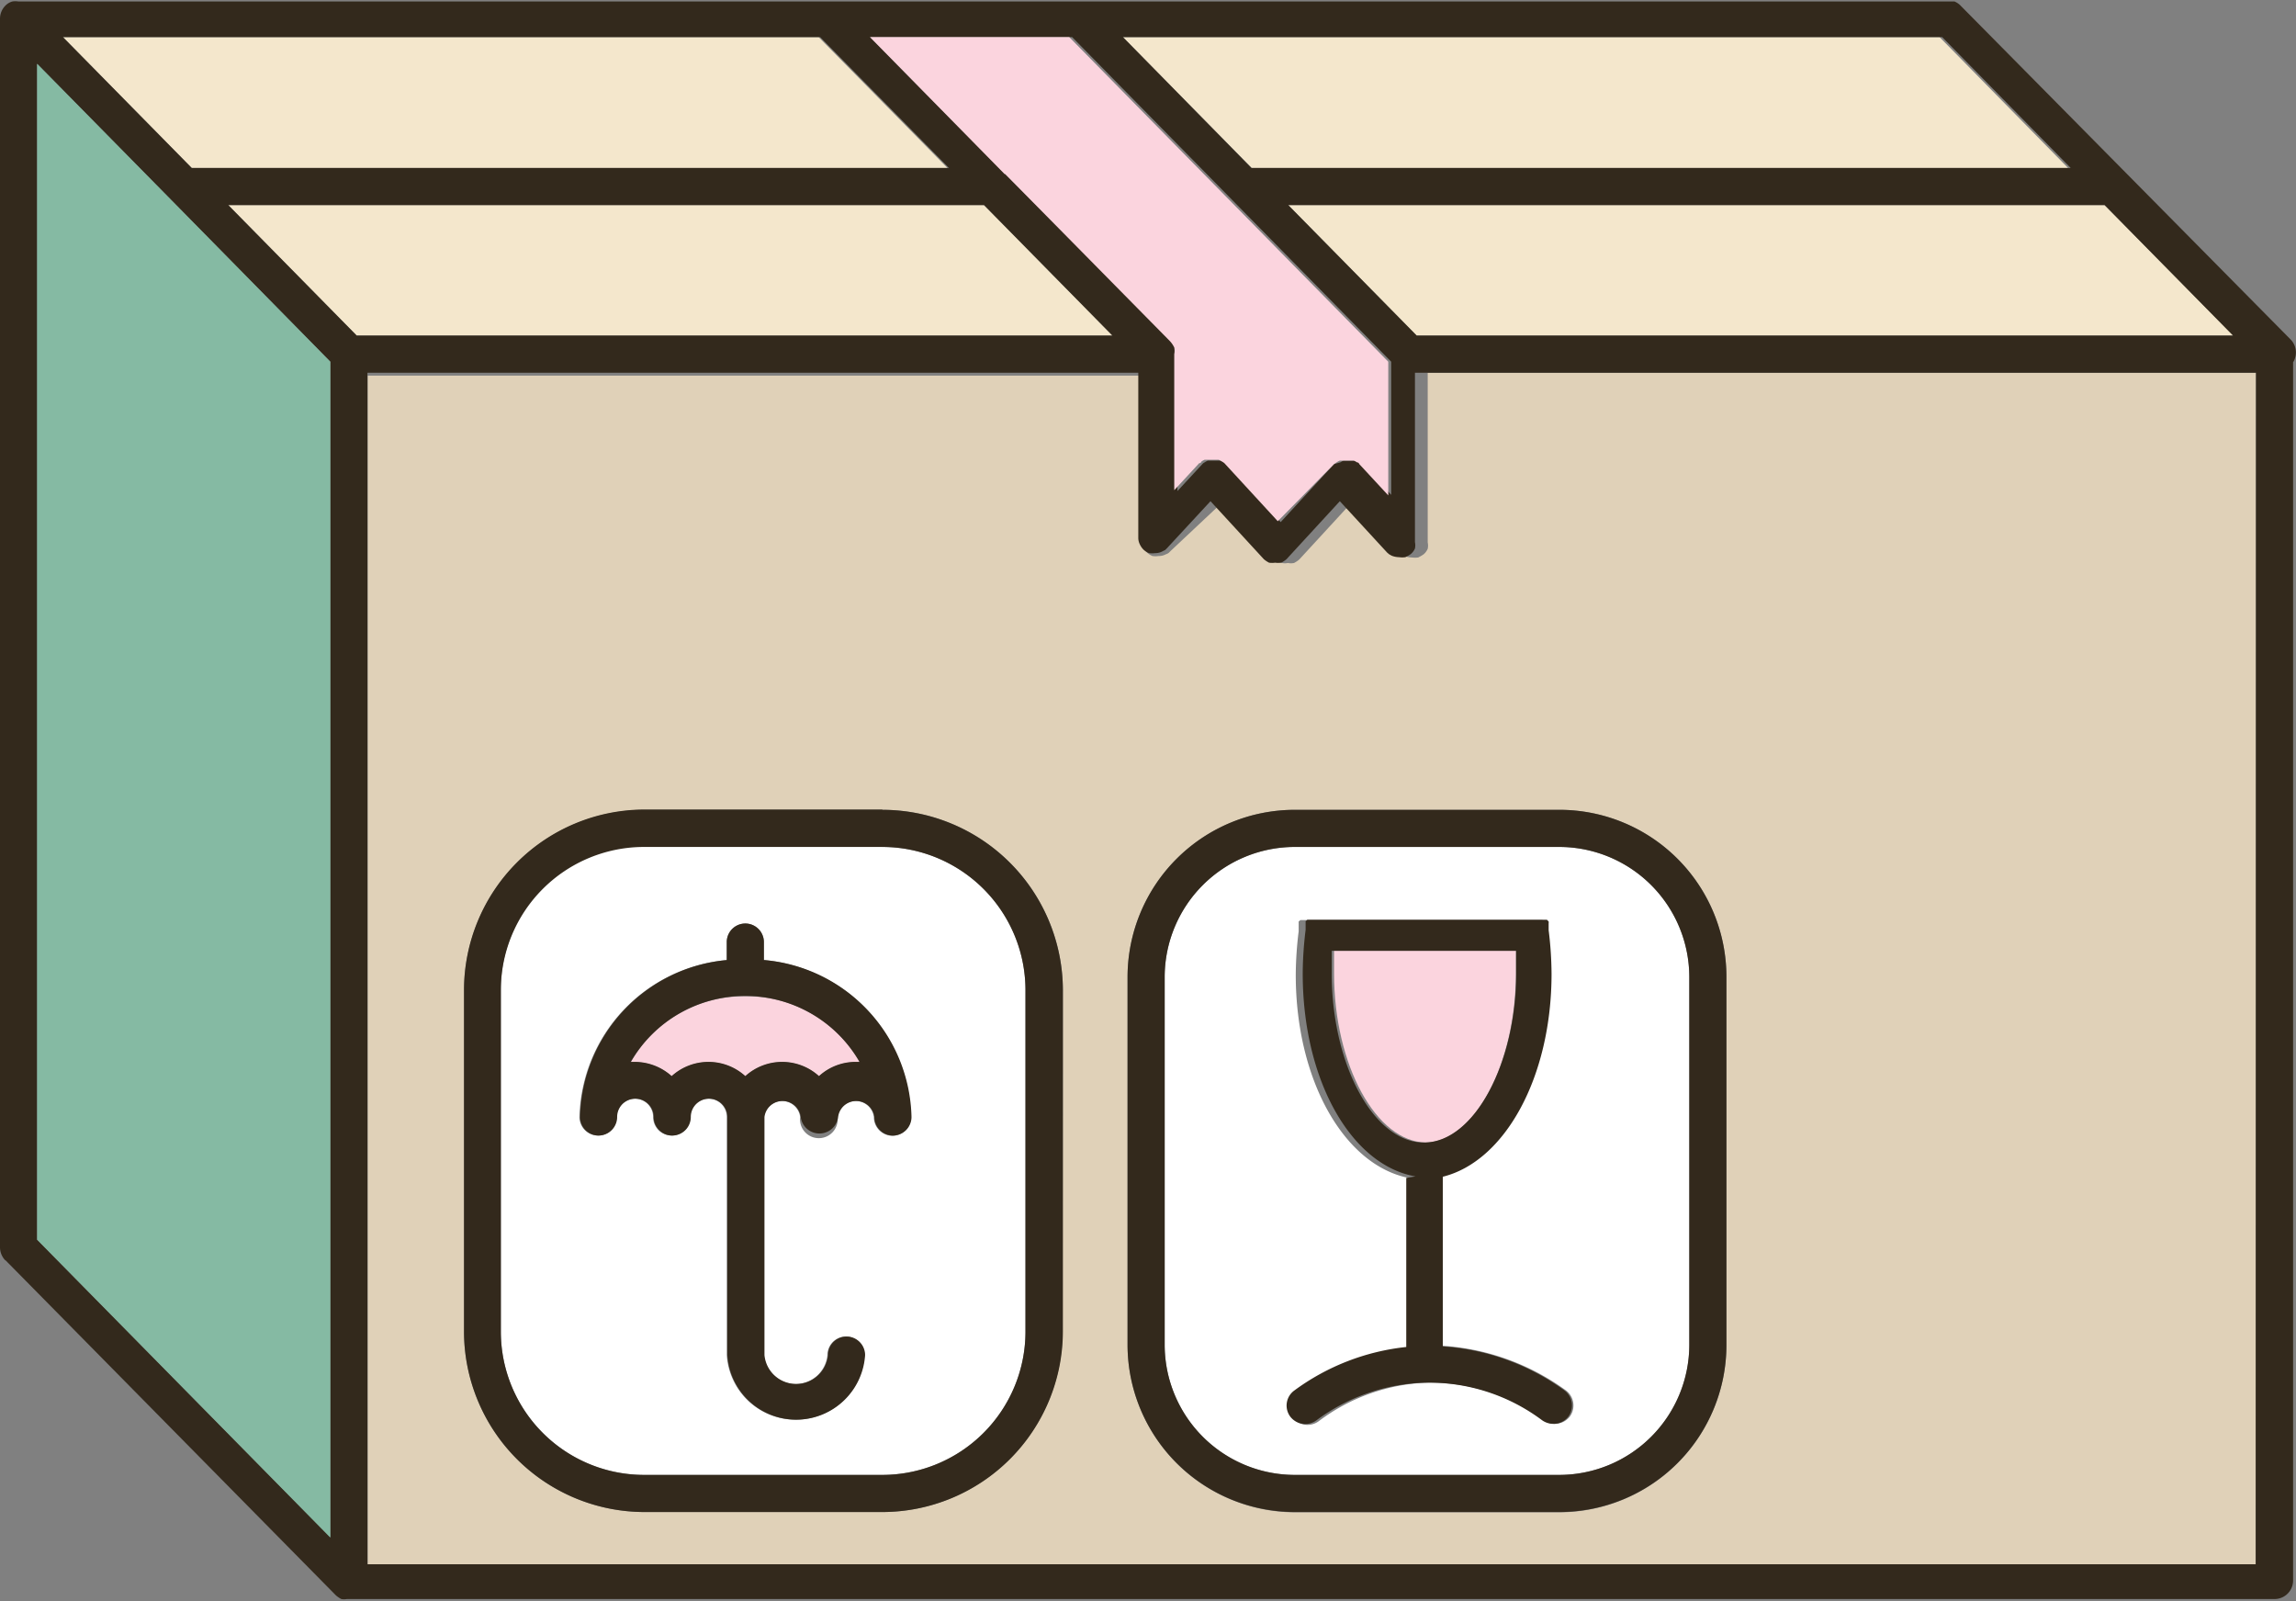
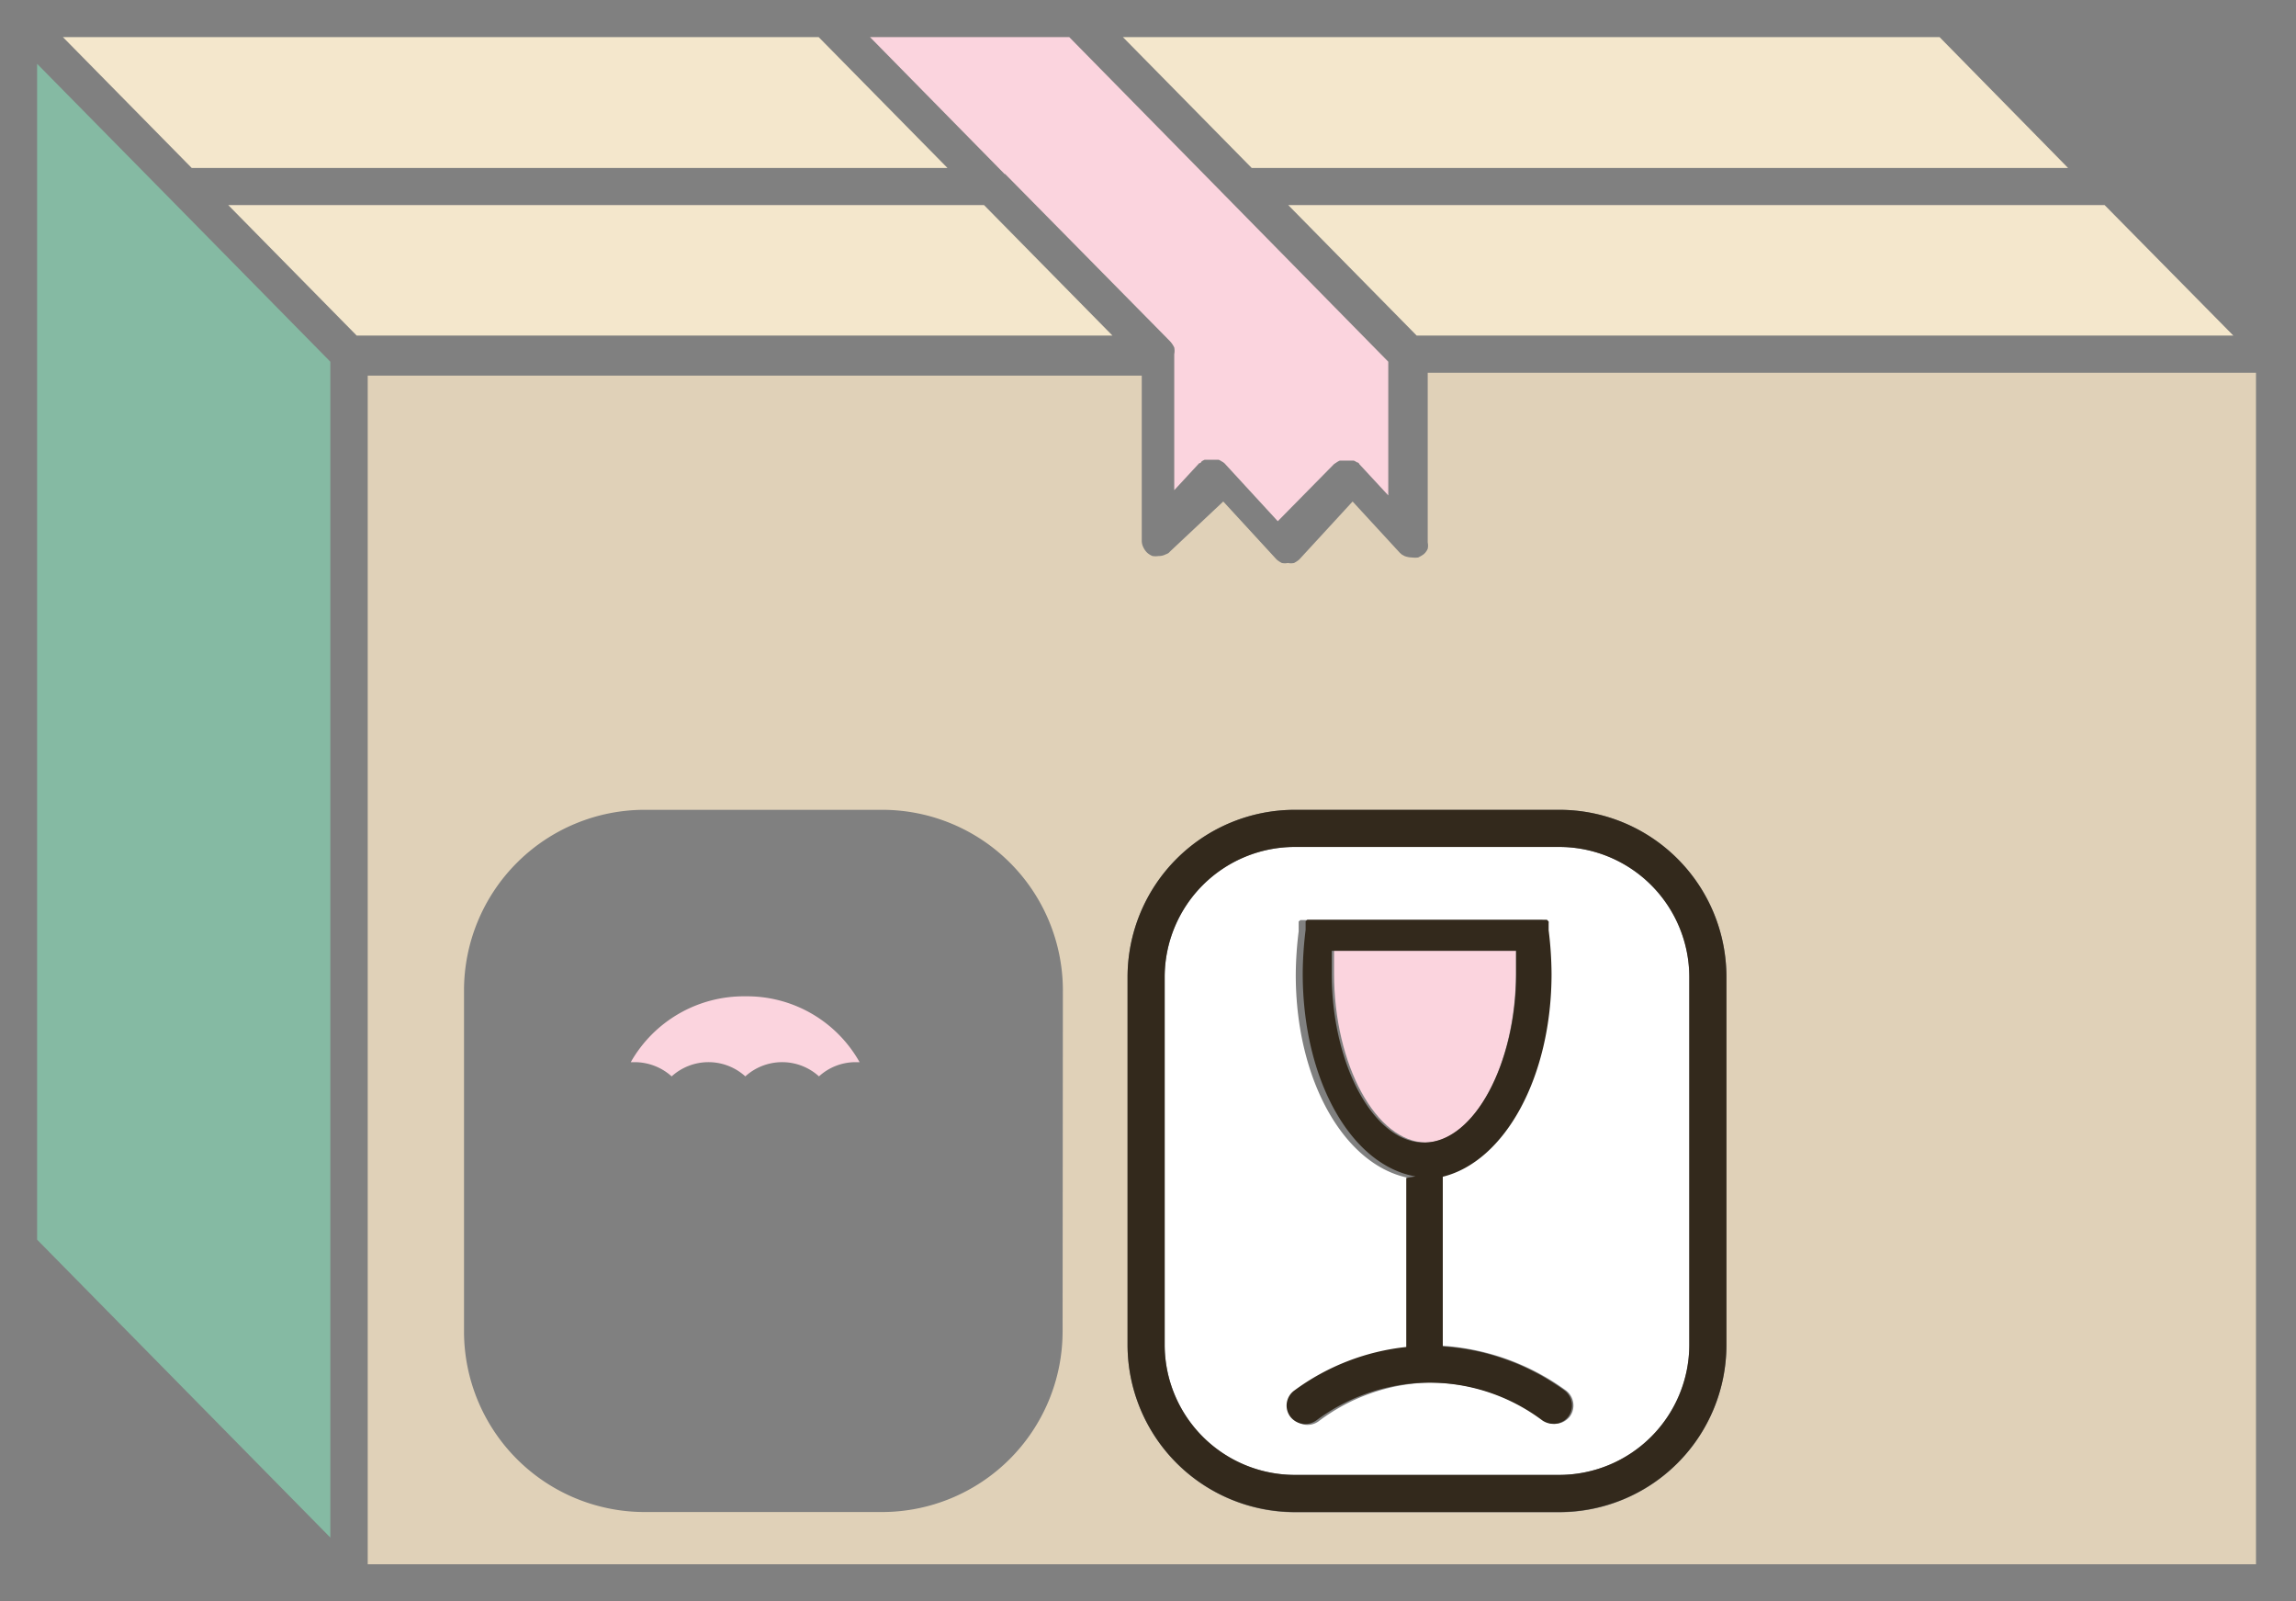
<svg xmlns="http://www.w3.org/2000/svg" viewBox="0 0 79.17 55.21">
  <rect x="0" y="0" width="79.17" height="55.21" fill="#808080" stroke="none" />
  <defs>
    <style>.cls-1{fill:#f4e7cc;}.cls-2{fill:#e0d1b8;}.cls-3{fill:#fff;}.cls-4{fill:#fbd4de;}.cls-5{fill:#33291c;}.cls-6{fill:#85baa3;}</style>
  </defs>
  <title>movingApartment</title>
  <g id="Layer_2" data-name="Layer 2">
    <g id="Layer_1-2" data-name="Layer 1">
      <polygon class="cls-1" points="32.67 5.79 28.23 1.28 2.17 1.28 6.61 5.79 32.67 5.79" />
      <polygon class="cls-1" points="48.85 11.57 77.01 11.57 72.57 7.07 44.42 7.07 48.85 11.57" />
      <polygon class="cls-1" points="71.31 5.79 66.88 1.28 38.72 1.28 43.16 5.79 71.31 5.79" />
      <path class="cls-2" d="M59.53,33.68V46.37a5.77,5.77,0,0,1-5.76,5.77H44.65a5.78,5.78,0,0,1-5.77-5.77V33.68a5.77,5.77,0,0,1,5.77-5.76h9.12a5.76,5.76,0,0,1,5.76,5.76M36.64,45.91a6.23,6.23,0,0,1-6.22,6.22H22.21A6.23,6.23,0,0,1,16,45.91V34.14a6.23,6.23,0,0,1,6.22-6.22h8.21a6.23,6.23,0,0,1,6.22,6.22ZM49.23,18.7h0v0a.54.54,0,0,1,0,.22h0a.52.52,0,0,1-.14.19h0a1.18,1.18,0,0,1-.19.11h0a.78.78,0,0,1-.21,0,.75.75,0,0,1-.26-.05l0,0-.09-.05,0,0-.07-.06h0l-1.63-1.77-1.84,2,0,0h0a0,0,0,0,1,0,0,.94.94,0,0,1-.18.12h0a.52.52,0,0,1-.21,0h0a.52.52,0,0,1-.21,0h0a.94.94,0,0,1-.18-.12,0,0,0,0,1,0,0h0l0,0-1.84-2L40.36,19h0l-.06.06,0,0a.31.31,0,0,1-.1.05h0a.51.51,0,0,1-.25.06.71.71,0,0,1-.21,0h0a.62.62,0,0,1-.19-.12h0a.64.64,0,0,1-.13-.19v0a.5.5,0,0,1-.05-.21v0h0v-5.7H12.68V53.93H77.79V12.85H49.23Z" />
-       <path class="cls-3" d="M30.77,39.16a.65.65,0,0,1-.64-.65.63.63,0,0,0-1.25,0,.65.65,0,1,1-1.29,0,.63.63,0,0,0-1.25,0v8.21a1.1,1.1,0,0,0,2.19,0,.64.64,0,1,1,1.28,0,2.38,2.38,0,0,1-4.75,0V38.51a.63.63,0,0,0-1.26,0,.64.64,0,1,1-1.28,0,.63.63,0,0,0-1.26,0,.64.64,0,1,1-1.28,0,5.57,5.57,0,0,1,5.08-5.41v-.62a.64.64,0,1,1,1.28,0v.62a5.56,5.56,0,0,1,5.07,5.41.65.65,0,0,1-.64.65m-.35-10H22.21a4.94,4.94,0,0,0-4.94,4.94V45.91a4.94,4.94,0,0,0,4.94,4.94h8.21a4.94,4.94,0,0,0,4.94-4.94V34.14a4.94,4.94,0,0,0-4.94-4.94" />
      <path class="cls-4" d="M49.14,39.39h0c1.69,0,3.13-2.72,3.13-5.83,0-.26,0-.52,0-.78H46c0,.26,0,.52,0,.78,0,3.16,1.46,5.82,3.18,5.83" />
      <path class="cls-3" d="M44.78,32.06v0s0,0,0-.06,0,0,0-.06l0-.05,0-.06,0,0,0-.06,0,0,.06-.05,0,0,.07,0,.05,0,.07,0H53l.06,0,.06,0,0,0,.06,0,0,0,.06.06,0,0a.21.21,0,0,1,0,.06l0,.05,0,.06s0,0,0,.06,0,0,0,.07v0a12.74,12.74,0,0,1,.1,1.5c0,3.58-1.61,6.48-3.75,7v5.81a0,0,0,0,1,0,0A8.12,8.12,0,0,1,54,47.94a.65.65,0,0,1,.13.9.67.67,0,0,1-.52.25.68.68,0,0,1-.38-.12,6.5,6.5,0,0,0-4-1.3A6.58,6.58,0,0,0,45.47,49a.65.65,0,0,1-.9-.13.64.64,0,0,1,.14-.9,7.91,7.91,0,0,1,3.86-1.5V40.61c-2.22-.44-3.89-3.37-3.89-7a12.74,12.74,0,0,1,.1-1.5m-4.62,1.62V46.37a4.49,4.49,0,0,0,4.49,4.48h9.12a4.49,4.49,0,0,0,4.48-4.48V33.68a4.49,4.49,0,0,0-4.48-4.48H44.65a4.49,4.49,0,0,0-4.49,4.48" />
      <polygon class="cls-1" points="33.93 7.07 7.87 7.07 12.3 11.57 38.36 11.57 33.93 7.07" />
      <path class="cls-4" d="M25.7,34.35a4.48,4.48,0,0,0-3.95,2.27h.14a1.91,1.91,0,0,1,1.27.49,1.89,1.89,0,0,1,2.54,0,1.89,1.89,0,0,1,2.54,0,1.87,1.87,0,0,1,1.26-.49h.14a4.45,4.45,0,0,0-3.94-2.27" />
-       <path class="cls-5" d="M1.28,2.2,5.89,6.88h0l5.5,5.59V53L1.28,42.74Zm27-.92,4.44,4.51H6.61L2.17,1.28Zm8.69,0,11,11.19v4.59L47,16h0s0,0,0,0-.06,0-.09-.06a.33.33,0,0,0-.1-.06l-.12,0-.12,0-.12,0-.12,0a.6.6,0,0,0-.11.06L46,16v0h0l-1.84,2-1.84-2h0l0,0a.24.24,0,0,0-.08-.06.6.6,0,0,0-.11-.06l-.12,0-.12,0-.12,0-.12,0a.6.6,0,0,0-.11.06.24.24,0,0,0-.08.06l0,0h0l-.86.93V12.22h0a.59.59,0,0,0,0-.23h0a.87.87,0,0,0-.16-.23L34.66,6l0,0L30,1.28Zm30,0,4.43,4.51H43.15L38.72,1.28ZM77,11.57H48.85l-4.43-4.5H72.57Zm.78,42.36H12.67V12.85H39.25v5.7h0v0a.5.5,0,0,0,.05.21v0a.64.64,0,0,0,.13.19h0a.62.62,0,0,0,.19.12h0a.71.71,0,0,0,.21,0,.51.51,0,0,0,.25-.06h0l.1-.05s0,0,0,0l.06-.06h0l1.5-1.62,1.84,2,0,0h0a.94.94,0,0,0,.18.12h0a.76.76,0,0,0,.21,0h0a.76.76,0,0,0,.21,0h0a.94.94,0,0,0,.18-.12,0,0,0,0,0,0,0h0l0,0,1.84-2,1.63,1.77h0l.07.06,0,0,.09.05,0,0a.74.74,0,0,0,.25.05.78.78,0,0,0,.22,0h0a1.18,1.18,0,0,0,.19-.11h0a.52.52,0,0,0,.14-.19h0a.54.54,0,0,0,0-.22v0h0V12.85H77.79ZM7.87,7.07H33.93l4.43,4.5H12.3ZM.19,43.45h0L11.58,55h0a.91.91,0,0,0,.19.13h0a.58.58,0,0,0,.19,0H78.43a.64.64,0,0,0,.64-.64v-42a.64.64,0,0,0-.08-.78L67.6.19h0a.6.6,0,0,0-.21-.14h0l-.2,0H.63a.65.65,0,0,0-.2,0h0A.53.53,0,0,0,.2.18h0A.64.64,0,0,0,0,.64V43a.65.65,0,0,0,.18.45h0" />
-       <path class="cls-5" d="M29.5,36.61a1.87,1.87,0,0,0-1.26.49,1.89,1.89,0,0,0-2.54,0,1.89,1.89,0,0,0-2.54,0,1.91,1.91,0,0,0-1.27-.49h-.14a4.56,4.56,0,0,1,7.89,0H29.5M26.34,33.1v-.62a.64.64,0,1,0-1.28,0v.62A5.57,5.57,0,0,0,20,38.51a.64.64,0,0,0,1.28,0,.63.63,0,0,1,1.26,0,.64.64,0,0,0,1.28,0,.63.63,0,0,1,1.26,0v8.21a2.38,2.38,0,0,0,4.75,0,.64.64,0,1,0-1.28,0,1.1,1.1,0,0,1-2.19,0V38.51a.63.63,0,0,1,1.25,0,.65.65,0,0,0,1.29,0,.63.63,0,0,1,1.25,0,.64.64,0,0,0,1.28,0,5.56,5.56,0,0,0-5.07-5.41" />
      <path class="cls-5" d="M46,32.78h6.28c0,.26,0,.53,0,.78,0,3.11-1.44,5.78-3.13,5.83h-.06c-1.71,0-3.17-2.67-3.17-5.83,0-.26,0-.52,0-.78m2.57,7.83v5.83a7.91,7.91,0,0,0-3.86,1.5.64.64,0,0,0-.14.9.65.65,0,0,0,.9.13,6.58,6.58,0,0,1,3.79-1.3,6.5,6.5,0,0,1,4,1.3.68.68,0,0,0,.38.12.64.64,0,0,0,.52-.25.65.65,0,0,0-.13-.9,8,8,0,0,0-4.2-1.52.08.08,0,0,0,0,0V40.57c2.14-.53,3.75-3.43,3.75-7a12.74,12.74,0,0,0-.1-1.5v0s0-.05,0-.07l0-.06,0-.06,0-.05a.21.21,0,0,0,0-.06l0,0-.06-.06,0,0-.06,0,0,0-.06,0-.06,0H45.27l-.07,0-.05,0-.07,0,0,0-.06.05,0,0,0,.06,0,0,0,.06,0,.05s0,0,0,.06,0,0,0,.07a0,0,0,0,0,0,0,12.74,12.74,0,0,0-.1,1.5c0,3.68,1.67,6.61,3.89,7" />
-       <path class="cls-5" d="M35.36,45.91a4.94,4.94,0,0,1-4.94,4.94H22.21a4.94,4.94,0,0,1-4.94-4.94V34.14a4.94,4.94,0,0,1,4.94-4.94h8.21a4.94,4.94,0,0,1,4.94,4.94Zm-4.94-18H22.21A6.23,6.23,0,0,0,16,34.14V45.91a6.23,6.23,0,0,0,6.22,6.22h8.21a6.23,6.23,0,0,0,6.22-6.22V34.14a6.23,6.23,0,0,0-6.22-6.22" />
      <path class="cls-5" d="M58.25,33.68V46.37a4.49,4.49,0,0,1-4.48,4.48H44.65a4.49,4.49,0,0,1-4.49-4.48V33.68a4.49,4.49,0,0,1,4.49-4.48h9.12a4.49,4.49,0,0,1,4.48,4.48m-19.37,0V46.37a5.77,5.77,0,0,0,5.77,5.76h9.12a5.76,5.76,0,0,0,5.76-5.76V33.68a5.76,5.76,0,0,0-5.76-5.76H44.65a5.77,5.77,0,0,0-5.77,5.76" />
      <polygon class="cls-6" points="11.39 12.47 5.89 6.88 5.89 6.88 1.28 2.2 1.28 42.74 11.39 53.01 11.39 12.47" />
      <path class="cls-4" d="M34.66,6l5.67,5.75a.87.87,0,0,1,.16.23h0a.59.59,0,0,1,0,.23h0v4.69l.86-.93h0l0,0s.06,0,.08-.06a.6.6,0,0,1,.11-.06l.12,0,.12,0,.12,0,.12,0a.6.6,0,0,1,.11.06.47.47,0,0,1,.09.06,0,0,0,0,0,0,0h0l1.84,2L46,16h0a0,0,0,0,0,0,0l.09-.06a.6.6,0,0,1,.11-.06l.12,0,.12,0,.12,0,.12,0a.6.6,0,0,1,.11.06s.06,0,.08.06,0,0,0,0h0l1,1.08V12.47l-11-11.19H30L34.64,6l0,0" />
    </g>
  </g>
</svg>